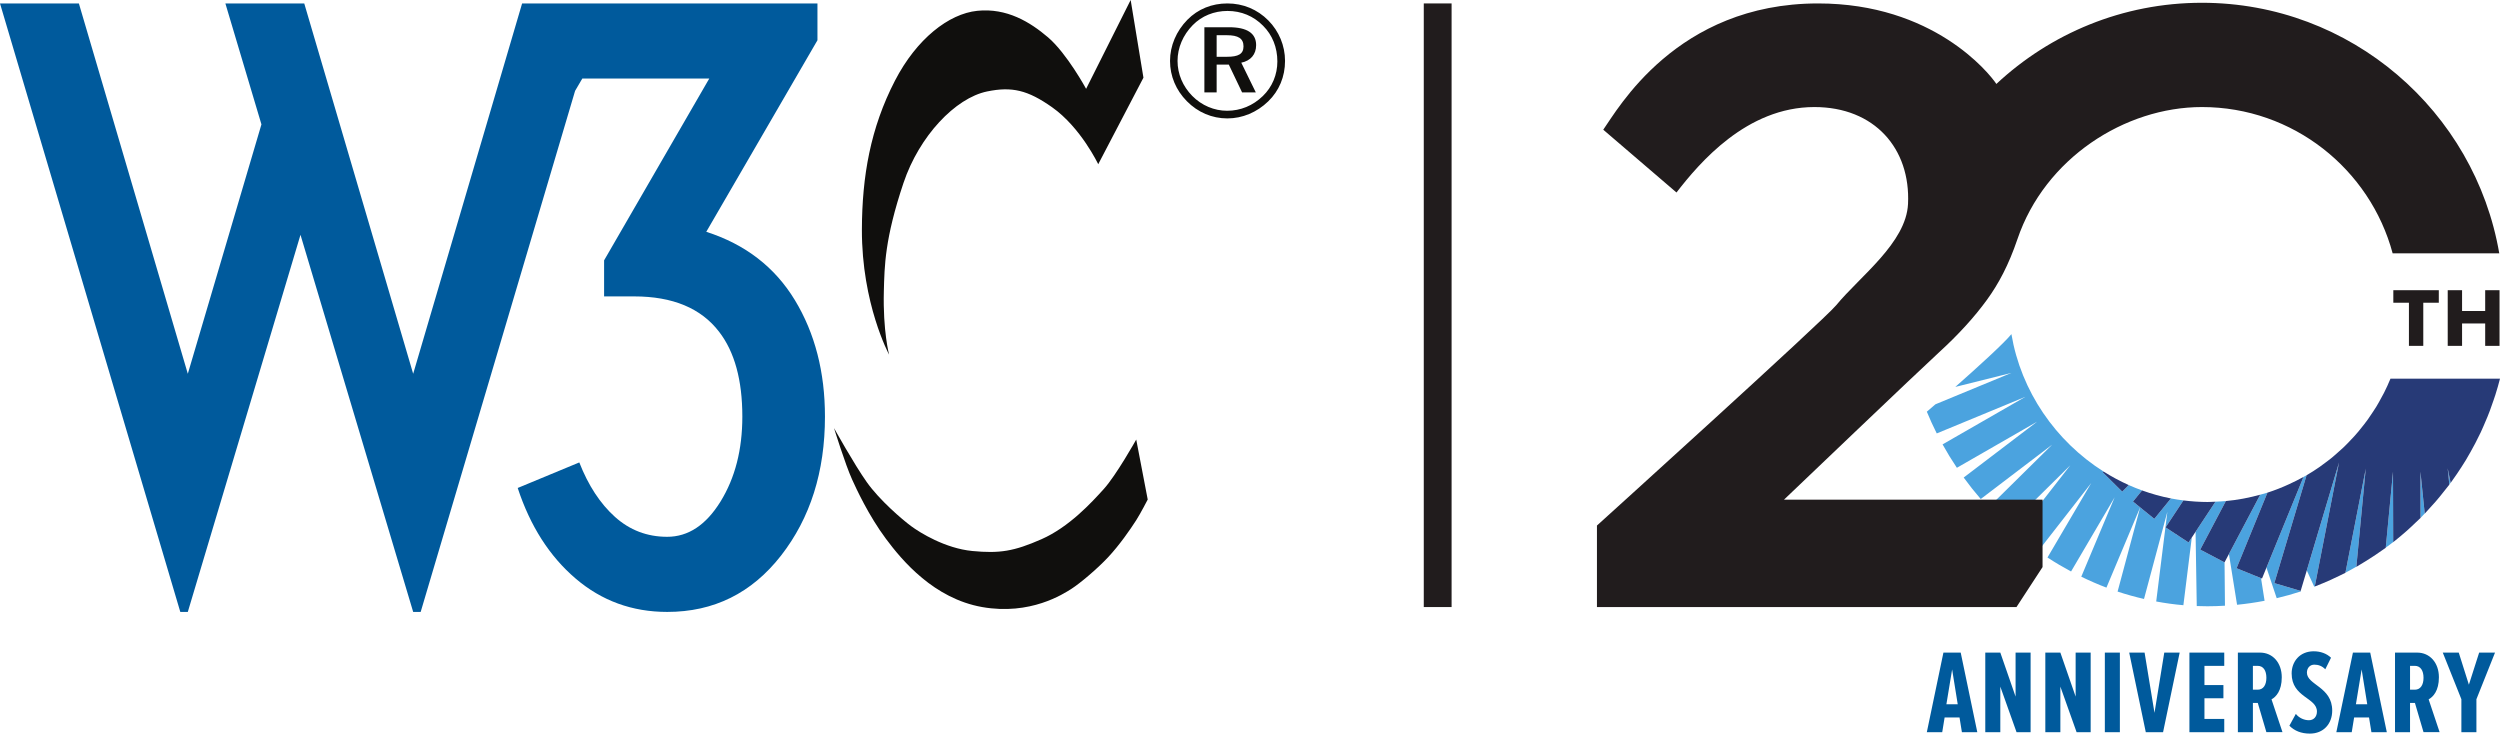
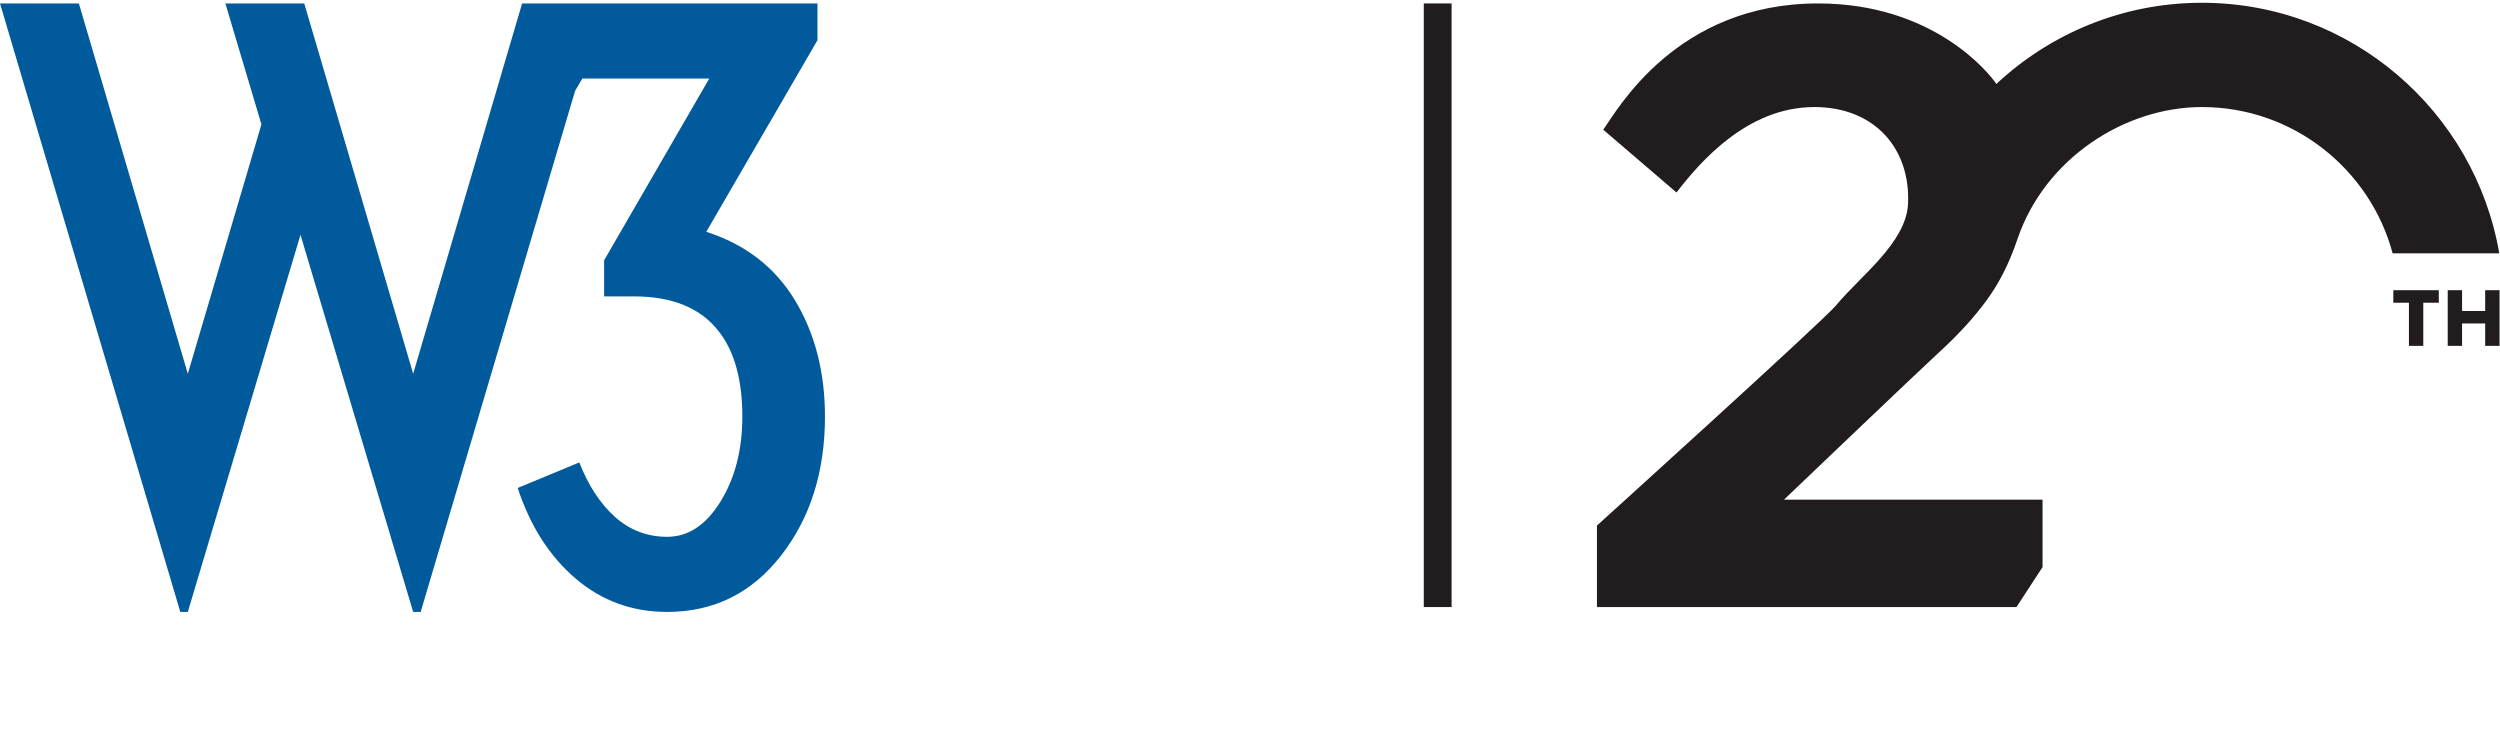
<svg xmlns="http://www.w3.org/2000/svg" version="1.1" width="561.721" height="164.831" id="svg2" xml:space="preserve">
  <defs id="defs6" />
  <g transform="matrix(1.25,0,0,-1.25,0,164.831)" id="g10">
    <g transform="scale(0.1,0.1)" id="g12">
-       <path d="m 4424.35,2.57 0,59.191 -33.45,83.828 28.72,0 18.22,-57.68 18.45,57.68 28.52,0 -33.44,-83.828 0,-59.191 -27.02,0 z m -68.06,97.782 c 0,12.859 -5.37,21.437 -15.66,21.437 l -8.57,0 0,-42.879 8.57,0 c 10.29,0 15.66,8.57 15.66,21.442 z m 0,-97.782 -15.44,52.539 -8.79,0 0,-52.539 -27.01,0 0,143.02 39.87,0 c 22.74,0 39.03,-18.231 39.03,-44.379 0,-24.23 -10.29,-35.172 -18.45,-39.672 l 19.73,-58.969 -28.94,0 z m -111.24,112.782 -10.29,-62.614 20.37,0 -10.08,62.614 z m 17.58,-112.782 -4.28,26.371 -26.81,0 -4.28,-26.371 -27.67,0 29.81,143.02 31.09,0 29.8,-143.02 -27.66,0 z m -147.45,11.59 11.58,21.219 c 6,-7.5 15.23,-11.359 23.58,-11.359 8.6,0 14.38,6.43 14.38,15.652 0,25.309 -45.47,25.078 -45.47,68.387 0,21.441 14.59,39.89 39.69,39.89 12.2,0 23.36,-4.078 31.08,-11.57 l -10.29,-20.797 c -5.58,5.789 -12.23,8.359 -19.74,8.359 -7.7,0 -13.29,-5.8 -13.29,-14.371 0,-22.3 45.46,-25.3 45.46,-68.199 C 4192.16,17.359 4176.29,0 4152.06,0 c -15.65,0 -27.66,4.93 -36.88,14.16 z m -41.35,86.192 c 0,12.859 -5.37,21.437 -15.65,21.437 l -8.58,0 0,-42.879 8.58,0 c 10.28,0 15.65,8.57 15.65,21.442 z m 0,-97.782 -15.45,52.539 -8.78,0 0,-52.539 -27.02,0 0,143.02 39.88,0 c 22.74,0 39.02,-18.231 39.02,-44.379 0,-24.23 -10.29,-35.172 -18.43,-39.672 l 19.72,-58.969 -28.94,0 z m -138.34,0 0,143.02 62.62,0 0,-23.801 -35.6,0 0,-34.52 34.09,0 0,-23.809 -34.09,0 0,-37.09 35.6,0 0,-23.801 -62.62,0 z m -78.43,0 -29.8,143.02 27.65,0 17.8,-108.281 17.57,108.281 27.68,0 -29.82,-143.02 -31.08,0 z m -73.59,0 0,143.02 27.02,0 0,-143.02 -27.02,0 z m -50.79,0 -29.16,81.898 0,-81.898 -27.04,0 0,143.02 27.04,0 27.45,-79.109 0,79.109 27.01,0 0,-143.02 -25.3,0 z m -107.95,0 -29.16,81.898 0,-81.898 -27.02,0 0,143.02 27.02,0 27.44,-79.109 0,79.109 27.01,0 0,-143.02 -25.29,0 z m -115.78,112.782 -10.3,-62.614 20.37,0 -10.07,62.614 z m 17.57,-112.782 -4.27,26.371 -26.81,0 -4.28,-26.371 -27.67,0 29.81,143.02 31.08,0 29.81,-143.02 -27.67,0" id="path14" style="fill:#005A9C;fill-opacity:1;fill-rule:nonzero;stroke:none" />
-       <path d="m 3954.93,330.738 46.07,87.278 c -6.19,-0.578 -12.43,-0.887 -18.69,-1.141 l -35.77,-54.121 2.14,-133.473 c 6.42,-0.242 12.86,-0.402 19.33,-0.402 10.53,0 20.97,0.41 31.37,1.012 l -0.74,77.98 -0.03,-0.062 -43.68,22.929 z m -104.55,106.367 c -8.13,2.95 -16.16,6.145 -24.02,9.661 0.03,-0.012 0.06,-0.032 0.09,-0.039 l -11.73,-11.766 -35.04,34.723 1.41,1.425 c 0.02,-0.019 0.04,-0.019 0.06,-0.039 -86.03,54.387 -148.43,144.297 -165.62,246.977 -13.89,-16.965 -61.35,-60.024 -100.87,-94.906 l 100.85,25.214 -136.58,-56.453 c -6.25,-5.41 -11.61,-10 -15.44,-13.273 5.43,-13.242 11.41,-26.258 17.85,-39.063 l 159.35,65.84 -148.9,-85.554 c 7.96,-14.375 16.55,-28.411 25.73,-42.059 l 144.11,82.832 -131.88,-100.355 c 9.66,-13.282 19.89,-26.172 30.65,-38.614 l 128.43,97.746 -114.59,-113.152 c 11.19,-12.035 22.89,-23.598 35.07,-34.652 l 112.11,110.734 -96.8,-124.152 c 12.54,-10.606 25.53,-20.711 38.95,-30.215 l 95.45,122.453 -78.66,-133.879 c 13.74,-9 27.9,-17.359 42.4,-25.129 l 78.34,133.352 -59.99,-142.723 c 14.75,-7.187 29.81,-13.801 45.22,-19.629 l 60.61,144.246 -12.87,10.43 16.31,20.019 z m 42.31,-66.394 32.02,48.426 c -7.56,0.957 -15.06,2.113 -22.47,3.554 0.01,0 0.01,0 0.01,0 l -29.85,-36.66 -25.43,20.606 -40.58,-151.348 c 15.53,-5.18 31.39,-9.57 47.47,-13.277 l 41.99,156.648 -20.05,-161.199 c 16.08,-2.981 32.34,-5.27 48.84,-6.691 l 15.13,121.73 -5.87,-8.891 -41.21,27.102 z m 506.99,106.18 2.99,-29.18 c 0.79,1.055 1.58,2.09 2.36,3.144 l -5.35,26.036 z M 4049.98,370 l 0,0 25.78,63.102 c -4.27,-1.368 -8.64,-2.461 -12.98,-3.661 l -56.27,-106.648 14.63,-91.234 c 16.72,1.64 33.21,4.05 49.46,7.179 l -6.4,40.723 -43.93,17.82 29.71,72.719 z m 238.44,-35.676 c 4.47,3.289 9.02,6.473 13.39,9.891 l -0.35,126.398 -13.04,-136.289 z m 62.57,53.446 c 2.55,2.558 4.97,5.253 7.47,7.863 l -7.71,75.183 0.24,-83.046 z m -204.54,-94.489 13.38,-29.23 c 0.35,0.129 0.67,0.281 1.01,0.418 l 43.63,223.031 -58.02,-194.219 z m 69.47,-4.09 c 6.67,3.438 13.17,7.129 19.68,10.84 l 16.89,176.219 -36.57,-187.059 z m -127.76,-18.679 57.95,193.863 c -1.83,-1.066 -3.76,-1.977 -5.61,-3.012 0.02,0.02 0.05,0.02 0.07,0.039 l -66.59,-163.043 18.42,-54.961 c 14.77,3.481 29.29,7.551 43.56,12.223 l -0.28,1.617 -0.23,-0.777 -47.29,14.051 z m -38.18,99.488 0,0" id="path16" style="fill:#4ba3df;fill-opacity:1;fill-rule:nonzero;stroke:none" />
-       <path d="m 3779.68,469.684 35.04,-34.723 11.73,11.766 c -0.03,0.007 -0.06,0.027 -0.09,0.039 -15.68,7.019 -30.76,15.175 -45.21,24.304 -0.02,0.02 -0.04,0.02 -0.06,0.039 l -1.41,-1.425 z m 122.57,-46.993 c 0,0 0,0 -0.01,0 -8.83,1.719 -17.55,3.801 -26.15,6.192 -0.07,0.019 -0.14,0.039 -0.21,0.058 -8.62,2.403 -17.13,5.137 -25.5,8.164 l 0,0 -16.31,-20.019 12.87,-10.43 0.03,-0.019 25.43,-20.606 29.85,36.66 z m 238.25,38.672 c -8.47,-4.726 -17.19,-9.062 -26.05,-13.133 -3.02,-1.386 -6.07,-2.753 -9.14,-4.062 -3.28,-1.398 -6.58,-2.754 -9.92,-4.055 -6.42,-2.5 -12.9,-4.859 -19.5,-6.972 -0.04,-0.008 -0.09,-0.028 -0.13,-0.039 l 0,0 -25.78,-63.102 0,0 -29.71,-72.719 43.93,-17.82 1.78,-0.723 8,19.621 66.59,163.043 c -0.02,-0.019 -0.05,-0.019 -0.07,-0.039 z m 264.53,-10.508 0.04,-0.195 c 0.99,1.348 1.9,2.758 2.88,4.121 2.9,4.004 5.73,8.067 8.51,12.16 2.75,4.032 5.42,8.114 8.06,12.215 2.63,4.102 5.27,8.196 7.8,12.364 3.05,5.039 5.94,10.175 8.82,15.316 2.84,5.055 5.64,10.133 8.32,15.293 3.36,6.461 6.65,12.965 9.76,19.566 1.67,3.559 3.21,7.168 4.8,10.766 2.52,5.672 4.97,11.383 7.3,17.168 1.45,3.59 2.86,7.223 4.24,10.867 2.37,6.277 4.6,12.617 6.73,19.004 1.06,3.133 2.15,6.238 3.15,9.402 3.02,9.582 5.84,19.239 8.33,29.043 l -196.89,0 c -3.53,-8.672 -7.45,-17.129 -11.62,-25.445 -1.37,-2.727 -2.92,-5.344 -4.36,-8.031 -2.95,-5.508 -5.93,-10.996 -9.16,-16.328 -1.86,-3.067 -3.85,-6.036 -5.8,-9.043 -3.1,-4.785 -6.24,-9.532 -9.56,-14.16 -2.18,-3.047 -4.45,-5.997 -6.72,-8.965 -3.39,-4.422 -6.86,-8.778 -10.44,-13.028 -2.41,-2.871 -4.85,-5.683 -7.35,-8.457 -3.76,-4.187 -7.63,-8.261 -11.59,-12.265 -2.55,-2.586 -5.07,-5.164 -7.7,-7.676 -4.28,-4.063 -8.7,-7.977 -13.18,-11.836 -2.51,-2.164 -4.97,-4.395 -7.53,-6.5 -5.22,-4.25 -10.62,-8.285 -16.08,-12.231 -2.02,-1.472 -3.95,-3.035 -6,-4.46 -7.69,-5.332 -15.57,-10.411 -23.68,-15.137 l 0,-0.008 -57.95,-193.863 47.29,-14.051 0.23,0.777 10.77,36.043 58.02,194.219 -43.63,-223.031 -0.01,-0.047 c 9.79,3.726 19.41,7.769 28.92,12.027 1.42,0.653 2.79,1.379 4.21,2.031 7.38,3.391 14.73,6.84 21.93,10.551 l 0.03,0.16 36.57,187.059 -16.89,-176.219 -0.03,-0.32 c 2.27,1.301 4.45,2.75 6.7,4.078 4,2.359 7.95,4.781 11.89,7.231 5.23,3.261 10.41,6.589 15.53,10.031 3.62,2.433 7.2,4.914 10.77,7.433 2.62,1.856 5.33,3.575 7.92,5.469 l 0.04,0.371 13.04,136.289 0.35,-126.398 0,-0.098 c 8.09,6.34 15.95,12.949 23.66,19.727 0.19,0.16 0.4,0.312 0.59,0.492 5.68,5 11.13,10.25 16.6,15.496 2.44,2.344 5,4.578 7.4,6.965 0.3,0.289 0.62,0.574 0.93,0.875 l 0,0.098 -0.24,83.046 7.71,-75.183 0.03,-0.246 c 1.72,1.781 3.28,3.691 4.98,5.5 4.89,5.222 9.71,10.527 14.4,15.949 2.49,2.867 4.94,5.797 7.37,8.727 4.81,5.781 9.5,11.66 14.07,17.648 1.09,1.445 2.3,2.801 3.39,4.258 l -0.03,0.242 -2.99,29.18 5.35,-26.036 z m -342.25,-21.414 c -9.28,-2.578 -18.73,-4.765 -28.29,-6.613 -1.04,-0.195 -2.08,-0.406 -3.12,-0.605 -9.99,-1.836 -20.11,-3.262 -30.37,-4.207 l 0,0 -46.07,-87.278 43.68,-22.929 0.03,0.062 7.87,14.922 56.27,106.648 0,0 z m -80.47,-12.566 -35.77,-54.121 -6.77,-10.254 -5.87,-8.891 -41.21,27.102 32.02,48.426 0,0 c 6.53,-0.821 13.12,-1.446 19.75,-1.914 0.98,-0.067 1.95,-0.145 2.92,-0.203 6.83,-0.43 13.7,-0.696 20.63,-0.696 4.81,0 9.54,0.364 14.3,0.551 l 0,0" id="path18" style="fill:#273a77;fill-opacity:1;fill-rule:nonzero;stroke:none" />
      <path d="m 4492.93,696.98 0,100.04 -25.8,0 0,-37.344 -41.55,0 0,37.344 -25.79,0 0,-100.04 25.79,0 0,40.196 41.55,0 0,-40.196 25.8,0 z m -137.07,0 0,77.547 27.9,0 0,22.493 -81.75,0 0,-22.493 28.05,0 0,-77.547 25.8,0 z m 136.58,166.278 -191.64,0 c -40.63,151.272 -178.9,262.962 -342.79,262.962 -138.62,0 -282.38,-92.15 -331.67,-237.454 -15.83,-46.661 -34,-80.418 -54.66,-108.868 -22.7,-31.277 -51.43,-62.793 -86.23,-94.558 -34.8,-31.77 -278.7,-264.817 -278.7,-264.817 l 464.74,0 0,-121.222 -46.85,-71.84 -754.13,0 0,146.512 c 0,0 407.63,368.711 430.03,395.988 42.56,51.824 125.81,112.144 129.14,182.144 4.72,99.335 -60,174.115 -168.34,174.115 -121.65,0 -206.51,-100.15 -247.85,-153.595 L 2881.87,1085.5 c 25.18,35.29 131.19,226.97 386.14,226.97 206.8,0 307.11,-124.6 320.48,-144.71 96.9,90.44 226.81,145.9 369.52,145.9 267.7,0 490.58,-195 534.43,-450.402" id="path20" style="fill:#211c1d;fill-opacity:1;fill-rule:nonzero;stroke:none" />
      <path d="m 546.895,1312.47 195.793,-665.697 195.808,665.697 530.884,0 0,-66.17 -199.85,-344.32 c 70.2,-22.539 123.34,-63.507 159.34,-122.929 35.98,-59.422 54.01,-129.172 54.01,-209.25 0,-99.102 -26.36,-182.34 -78.98,-249.871 -52.71,-67.5 -120.87,-101.219 -204.61,-101.219 -63.02,0 -117.94,20.039 -164.74,60.098 -46.823,40.015 -81.476,94.265 -103.976,162.695 l 110.716,45.918 c 16.21,-41.457 37.62,-74.086 64.17,-97.934 26.57,-23.836 57.83,-35.75 93.83,-35.75 37.78,0 69.76,21.141 95.9,63.438 26.11,42.293 39.17,93.164 39.17,152.625 0,65.683 -13.98,116.574 -41.86,152.578 -32.45,42.289 -83.32,63.476 -152.62,63.476 l -54.01,0 0,64.797 189.04,326.798 -228.21,0 -12.97,-22.14 -277.558,-936.599 -13.484,0 L 540.129,896.57 337.59,218.711 l -13.496,0 L 0,1312.47 l 141.777,0 195.813,-665.697 132.332,448.277 -64.817,217.42 141.79,0 0,0" id="path22" style="fill:#005A9C;fill-opacity:1;fill-rule:nonzero;stroke:none" />
-       <path d="m 2042.39,528.551 c 0,0 -35.93,-64.215 -58.35,-88.946 -22.35,-24.726 -62.45,-68.355 -111.92,-90.175 -49.48,-21.797 -75.4,-25.907 -124.32,-21.211 -48.86,4.726 -94.26,33.008 -110.16,44.804 -15.95,11.797 -56.58,46.543 -79.55,78.926 -22.98,32.426 -58.94,97.227 -58.94,97.227 0,0 20.05,-64.961 32.56,-92.52 7.21,-15.879 29.39,-64.383 60.85,-106.609 29.35,-39.406 86.32,-107.238 172.91,-122.586 86.59,-15.289 146.14,23.609 160.85,33.019 14.72,9.418 45.75,35.379 65.4,56.418 20.53,21.926 39.9,49.907 50.67,66.731 7.82,12.238 20.65,37.109 20.65,37.109 l -20.65,107.813 0,0 z m -10.02,790.099 -80.08,-159.68 c 0,0 -34.41,63.47 -68.39,92.52 -32.36,27.64 -74.26,53.21 -127.27,47.72 -51.25,-5.3 -109.02,-50.37 -147.9,-125.5 -44.16,-85.45 -59.16,-172.02 -59.46,-267.491 -0.46,-133.77 48.89,-225.059 48.89,-225.059 0,0 -11.32,42.422 -9.44,114.297 1.22,44.836 1.49,93.602 35.33,194.434 28.34,84.239 93.12,152.579 150.26,164.379 44.53,9.18 72.98,2.5 116.7,-28.29 51.82,-36.54 83.05,-102.52 83.05,-102.52 l 81.28,155.56 -22.97,139.63 0,0 z m 173.85,-6.18 c -27.81,0 -52.83,-10.04 -71.8,-29.28 -20.04,-20.37 -31.28,-46.8 -31.28,-74.04 0,-27.29 10.66,-52.54 30.17,-72.35 19.79,-20.1 45.35,-31 72.91,-31 26.95,0 53.09,10.9 73.49,30.71 19.49,18.93 30.15,44.2 30.15,72.64 0,27.55 -10.95,53.38 -29.88,72.6 -19.82,20.09 -45.63,30.72 -73.76,30.72 l 0,0 z m 89.85,-104.21 c 0,-23.8 -9.19,-45.92 -26.14,-62.28 -17.79,-17.22 -39.91,-26.42 -64.31,-26.42 -22.94,0 -45.61,9.47 -62.56,26.7 -16.95,17.24 -26.42,39.34 -26.42,62.89 0,23.52 9.79,46.5 27.3,64.3 16.32,16.64 38.44,25.52 62.55,25.52 24.71,0 46.81,-9.19 64,-26.69 16.67,-16.63 25.58,-39.06 25.58,-64.02 l 0,0 z m -87.01,61.44 -44.17,0 0,-117.11 22.04,0 0,49.94 21.88,0 23.85,-49.94 24.66,0 -26.12,53.37 c 16.93,3.46 26.7,14.95 26.7,31.59 0,21.25 -16.09,32.15 -48.84,32.15 l 0,0 z m -4,-14.34 c 20.67,0 30.15,-5.75 30.15,-20.1 0,-13.79 -9.48,-18.66 -29.59,-18.66 l -18.69,0 0,38.76 18.13,0 0,0" id="path24" style="fill:#100f0d;fill-opacity:1;fill-rule:evenodd;stroke:none" />
      <path d="m 2559.24,227.461 50.004,0 0,1085.01 -50.004,0 0,-1085.01 z" id="path26" style="fill:#211c1d;fill-opacity:1;fill-rule:nonzero;stroke:none" />
    </g>
  </g>
</svg>